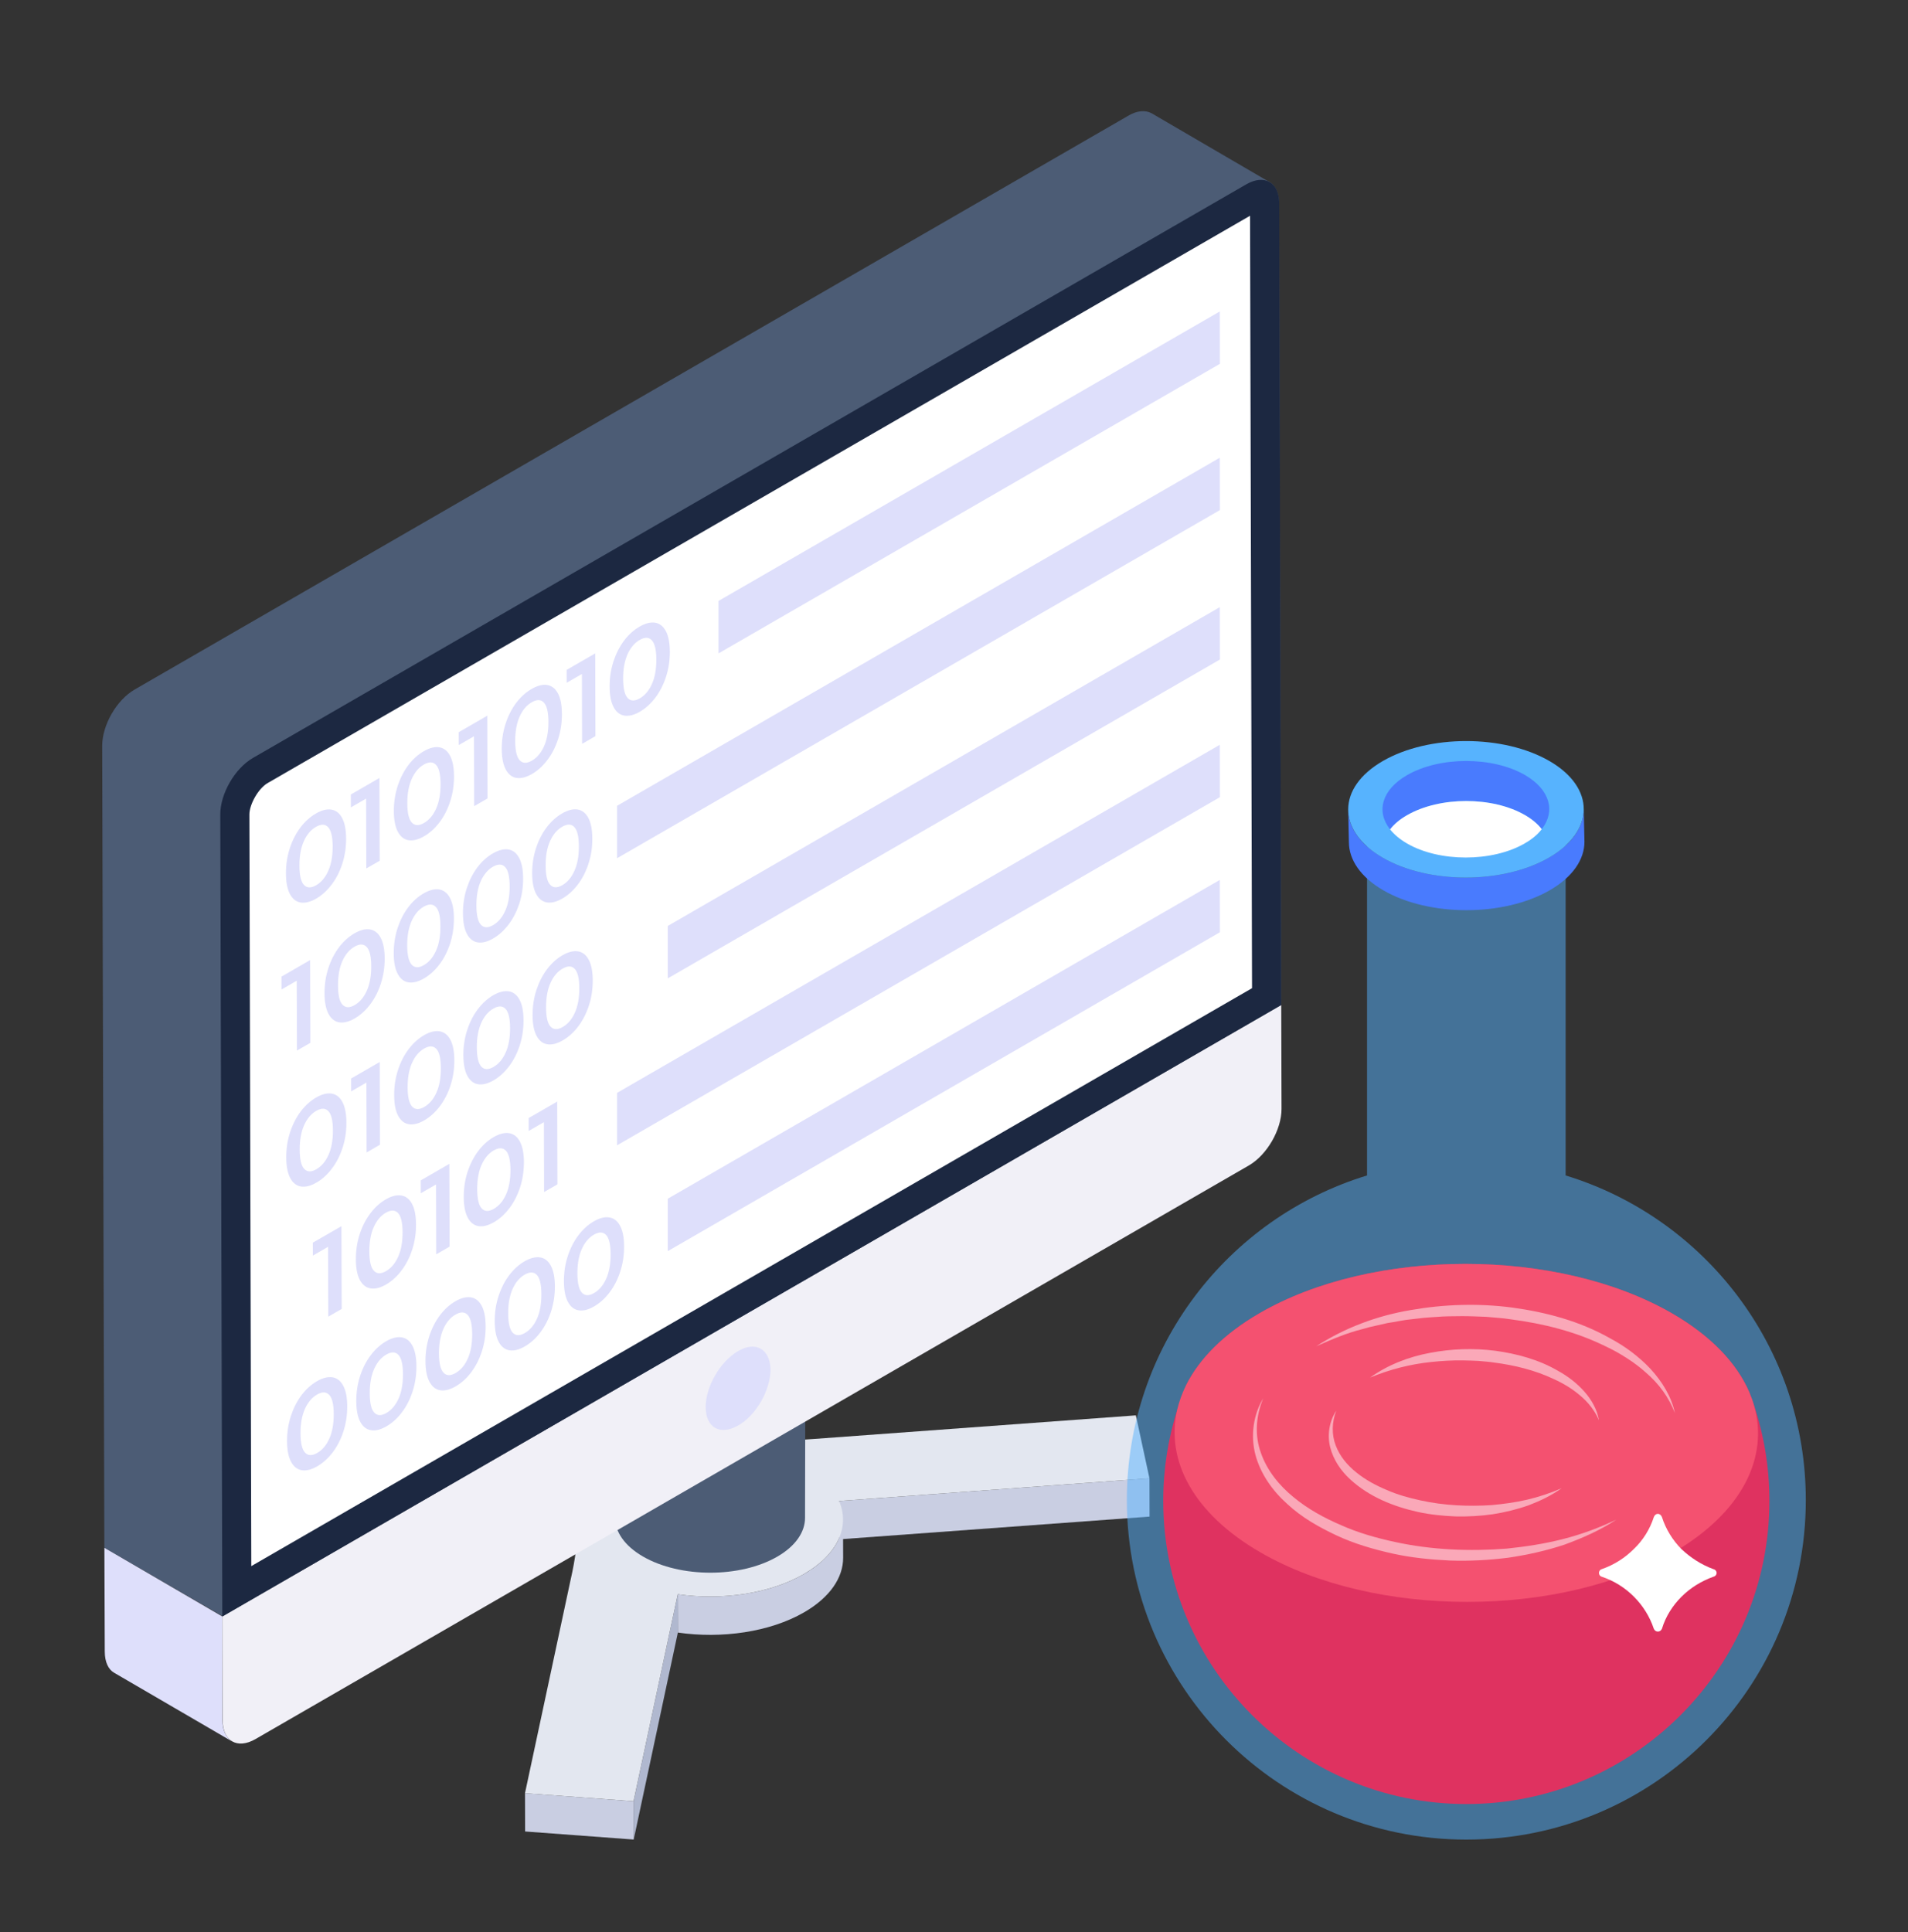
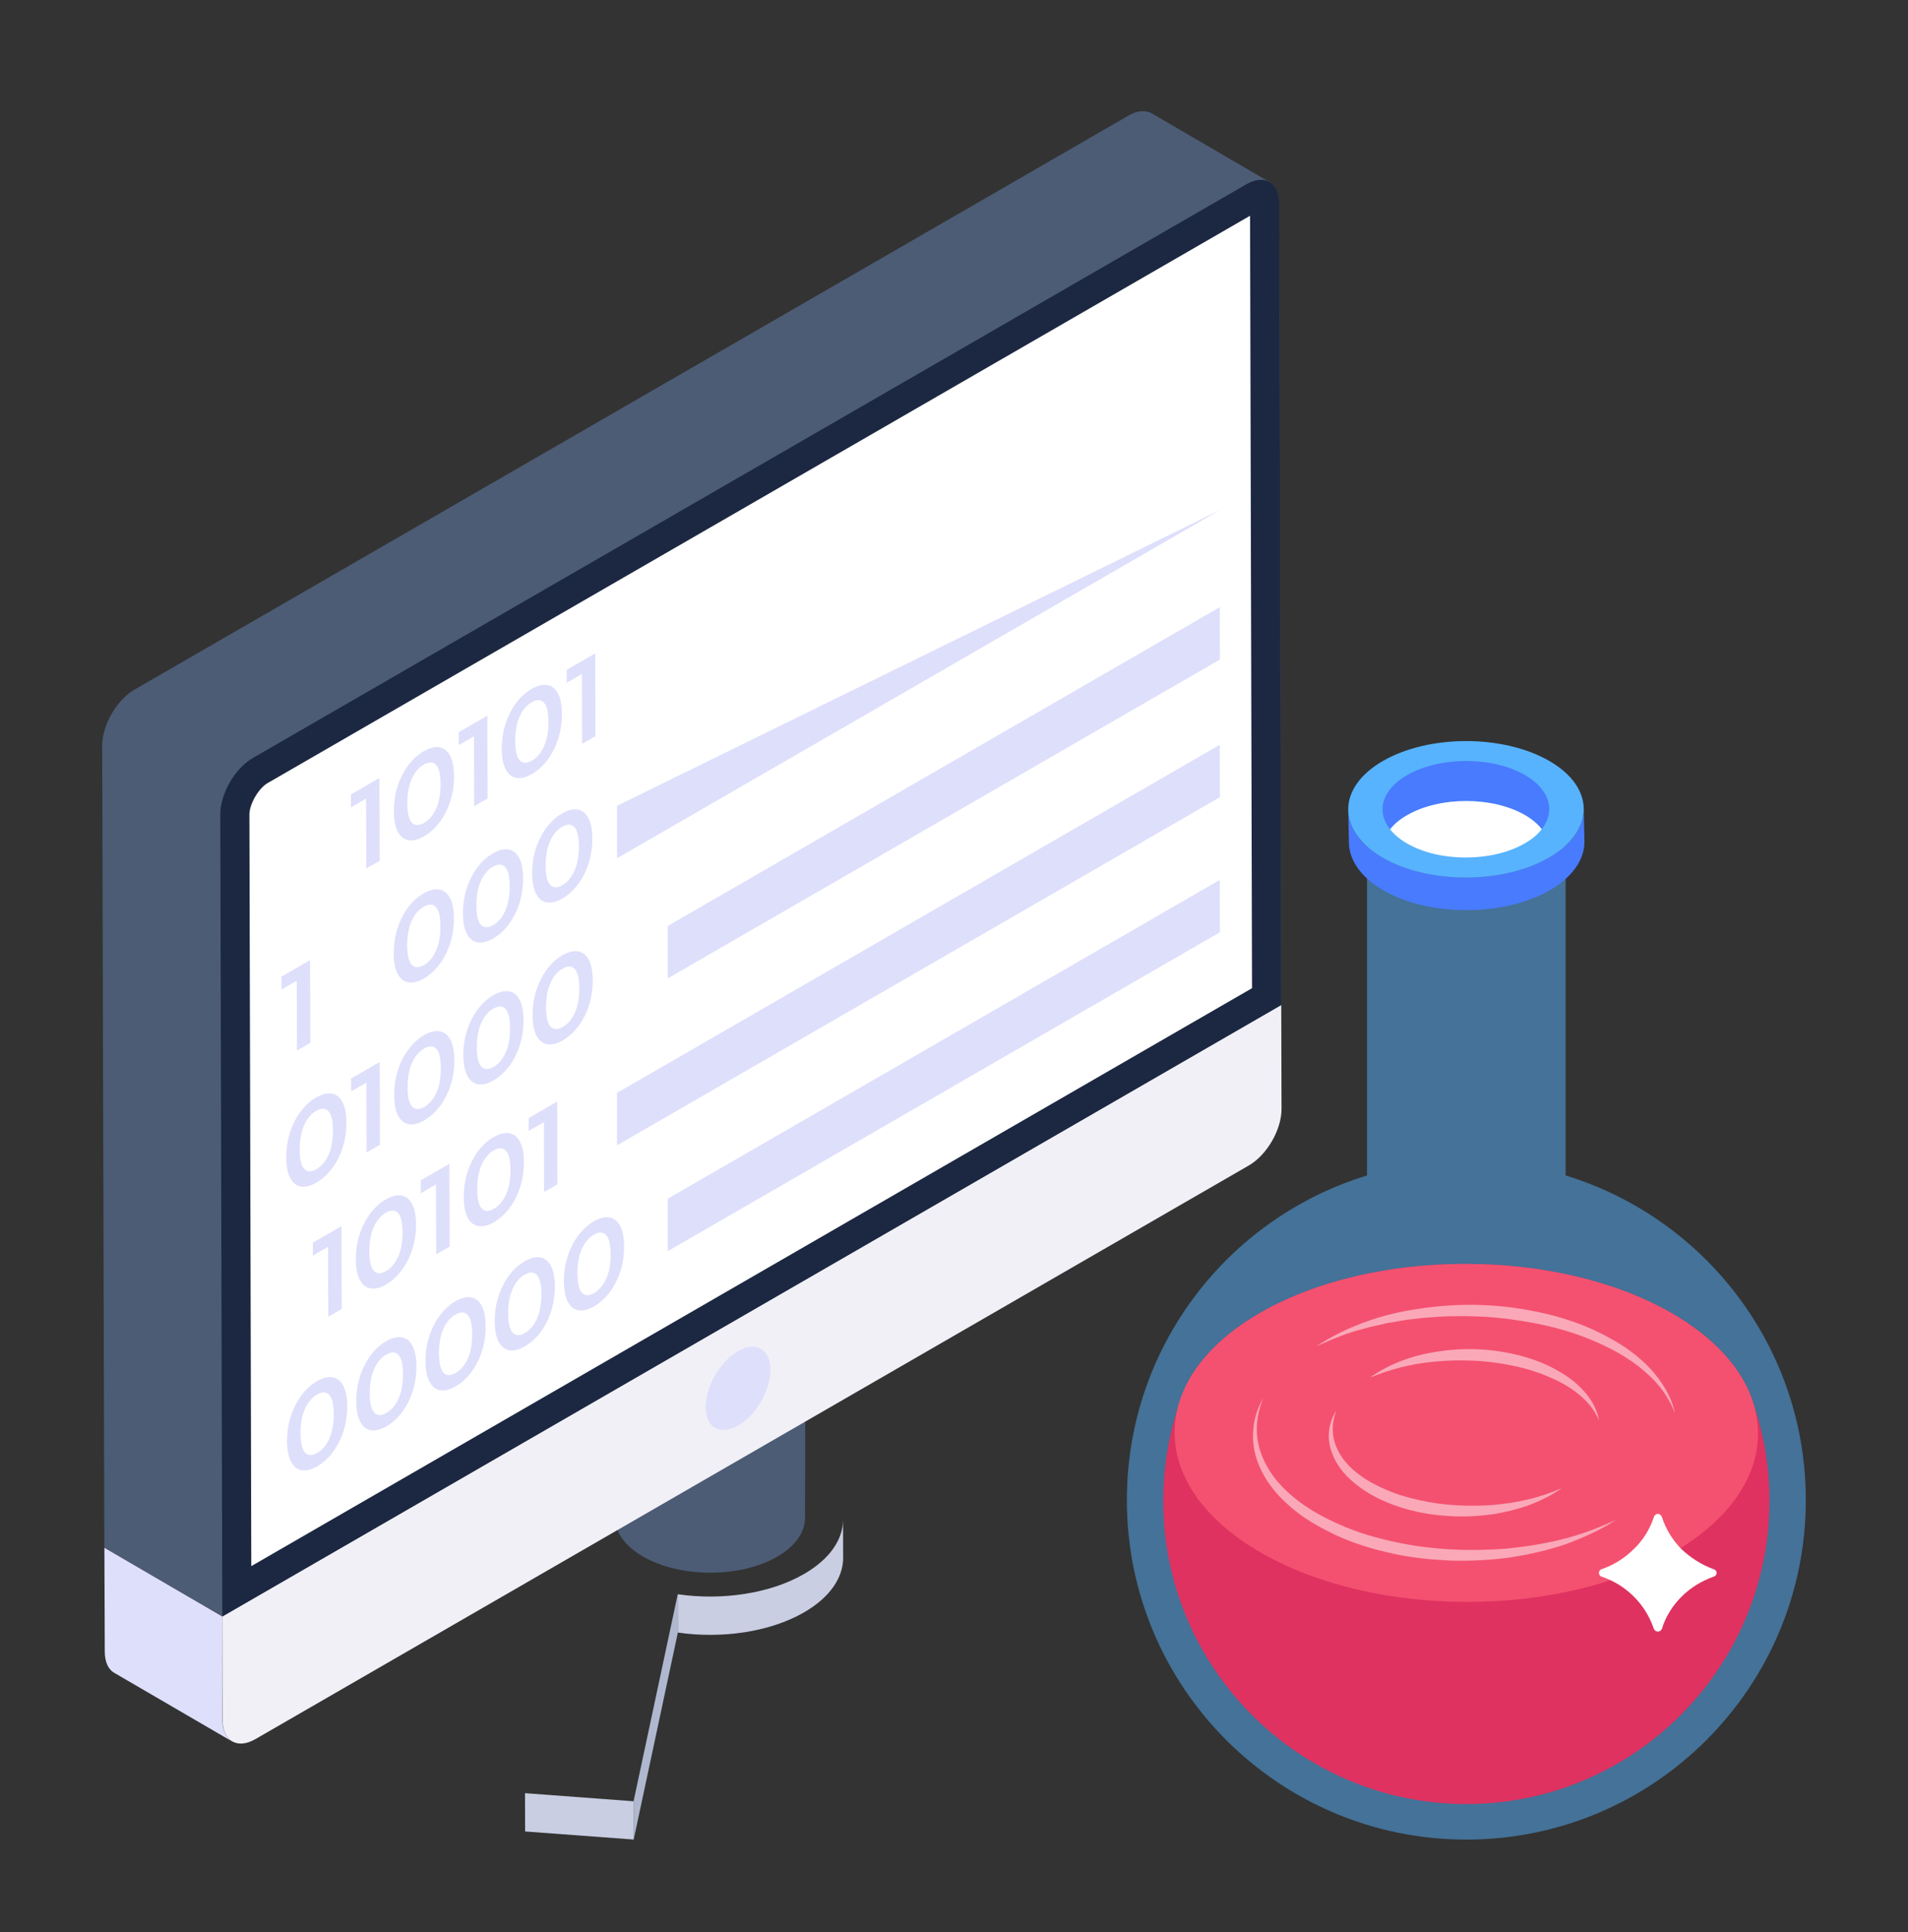
<svg xmlns="http://www.w3.org/2000/svg" width="80" height="81" viewBox="0 0 80 81" fill="none">
  <rect x="0" y="0" width="80" height="81" fill="#333333" stroke="none" />
  <path d="M9.326 67.767V67.752L4.375 64.884L4.285 31.269C4.285 30.393 4.888 29.337 5.658 28.899L47.303 4.854C47.681 4.627 48.028 4.612 48.285 4.748L53.175 7.601C53.175 7.616 53.175 7.616 53.19 7.601C53.462 7.752 53.628 8.069 53.628 8.522L53.719 42.137L9.326 67.767Z" fill="#4C5C75" />
-   <path d="M35.185 62.925L35.189 64.531L48.2 63.578L48.196 61.972L35.185 62.925Z" fill="#C9CEE2" />
  <path d="M35.352 65.302L35.347 63.697C35.35 64.525 34.803 65.355 33.707 65.987C32.27 66.817 30.248 67.099 28.418 66.833L28.422 68.439C30.253 68.705 32.275 68.422 33.712 67.593C34.807 66.96 35.354 66.131 35.352 65.302Z" fill="#C9CEE2" />
  <path d="M26.565 75.512L26.57 77.116L28.422 68.439L28.417 66.832L26.565 75.512Z" fill="#B0B8CF" />
  <path d="M22.013 75.172L22.017 76.778L26.57 77.116L26.565 75.512L22.013 75.172Z" fill="#C9CEE2" />
-   <path d="M25.874 61.436C24.781 62.067 24.234 62.895 24.234 63.722C24.233 64.552 24.118 65.381 23.93 66.204L22.012 75.173L26.564 75.511L28.417 66.833C30.248 67.099 32.27 66.817 33.706 65.987C35.145 65.157 35.638 63.987 35.183 62.925L48.195 61.972L47.625 59.334L34.112 60.324C32.688 60.43 31.256 60.495 29.821 60.493C28.395 60.491 26.966 60.805 25.874 61.436Z" fill="#E3E7F0" />
  <path d="M33.78 51.303L33.754 63.634C33.752 64.22 33.367 64.806 32.597 65.253C31.045 66.155 28.523 66.154 26.962 65.253C26.177 64.8 25.785 64.205 25.786 63.611L25.812 51.28C25.811 51.874 26.203 52.469 26.988 52.923C28.549 53.824 31.071 53.825 32.623 52.923C33.393 52.475 33.778 51.89 33.78 51.303Z" fill="#4C5C75" />
  <path d="M32.604 49.659C34.165 50.56 34.174 52.022 32.624 52.923C31.072 53.825 28.549 53.824 26.989 52.923C25.428 52.022 25.42 50.561 26.972 49.659C28.522 48.758 31.044 48.758 32.604 49.659Z" fill="#2D2C2B" />
  <path d="M9.736 73.007L4.785 70.124C4.543 69.988 4.393 69.671 4.393 69.234L4.377 64.886L9.328 67.769V72.117C9.328 72.554 9.494 72.856 9.736 73.007Z" fill="#DEDFFB" />
  <path d="M53.721 42.131L53.733 46.483C53.736 47.356 53.122 48.419 52.362 48.858L10.713 72.904C9.953 73.343 9.337 72.99 9.335 72.116L9.322 67.765L53.721 42.131Z" fill="#F1F0F7" />
  <path d="M52.254 7.728C53.014 7.29 53.632 7.642 53.635 8.515L53.72 42.132L9.321 67.765L9.236 34.149C9.233 33.275 9.845 32.213 10.605 31.774L52.254 7.728Z" fill="#1C2841" />
  <path d="M52.496 41.426L10.536 65.654L10.457 34.146C10.457 33.712 10.838 33.05 11.217 32.83L52.413 9.045L52.496 41.426Z" fill="white" />
  <path d="M32.306 57.413C32.306 58.268 31.708 59.328 30.956 59.755C30.187 60.199 29.588 59.84 29.588 58.986C29.588 58.131 30.187 57.089 30.939 56.644C31.691 56.2 32.289 56.559 32.306 57.413Z" fill="#DEDFFB" />
  <path opacity="0.5" d="M75.715 62.885C75.715 70.744 69.341 77.118 61.481 77.118C53.621 77.118 47.248 70.744 47.248 62.885C47.248 56.474 51.484 51.058 57.318 49.277V34.761H65.645V49.277C71.478 51.058 75.715 56.474 75.715 62.885Z" fill="#57B3FE" />
  <path d="M74.19 62.918C74.19 69.927 68.49 75.628 61.481 75.628C54.473 75.628 48.773 69.927 48.773 62.918C48.773 61.584 48.979 60.299 49.362 59.09C49.473 58.739 49.599 58.394 49.739 58.057C50.292 56.958 51.312 55.923 52.801 55.058C57.556 52.294 65.32 52.294 70.106 55.058C71.743 56.003 72.822 57.149 73.345 58.36C73.417 58.547 73.485 58.734 73.547 58.925C73.964 60.181 74.19 61.524 74.19 62.918Z" fill="#DF3260" />
  <path d="M70.162 65.082C65.406 67.845 57.643 67.846 52.855 65.082C50.03 63.451 48.864 61.216 49.361 59.09C49.442 58.742 49.568 58.396 49.738 58.057C50.291 56.958 51.311 55.923 52.8 55.058C57.555 52.294 65.319 52.294 70.105 55.058C71.742 56.003 72.821 57.149 73.344 58.36C73.424 58.547 73.492 58.735 73.546 58.925C74.168 61.099 73.041 63.408 70.162 65.082Z" fill="#F45170" />
  <g opacity="0.5">
    <path d="M67.773 63.703C67.102 64.147 66.359 64.475 65.598 64.753C64.829 65.01 64.034 65.184 63.23 65.303C62.424 65.403 61.61 65.448 60.797 65.42C59.985 65.381 59.17 65.302 58.373 65.124C57.578 64.945 56.788 64.717 56.043 64.369C55.303 64.021 54.577 63.614 53.97 63.046C53.355 62.498 52.852 61.788 52.636 60.981C52.428 60.175 52.551 59.298 52.97 58.611C52.653 59.349 52.601 60.183 52.87 60.911C53.124 61.642 53.627 62.264 54.225 62.754C54.821 63.252 55.515 63.631 56.233 63.939C56.948 64.258 57.709 64.473 58.477 64.639C60.016 64.976 61.61 65.042 63.187 64.919C63.974 64.836 64.759 64.718 65.529 64.521C66.299 64.326 67.048 64.049 67.773 63.703ZM55.189 56.438C56.371 55.667 57.737 55.157 59.142 54.921C60.546 54.674 61.99 54.629 63.408 54.815C64.822 55.008 66.233 55.383 67.488 56.092C68.122 56.427 68.71 56.861 69.203 57.385C69.687 57.913 70.083 58.544 70.227 59.24C69.975 58.58 69.554 58.01 69.032 57.559C68.777 57.328 68.502 57.12 68.211 56.935C67.922 56.749 67.622 56.579 67.309 56.435C66.072 55.825 64.714 55.486 63.345 55.308C63.004 55.251 62.657 55.239 62.313 55.203C61.967 55.192 61.621 55.171 61.275 55.175C60.929 55.179 60.582 55.176 60.236 55.207C60.063 55.22 59.89 55.227 59.717 55.244L59.2 55.303C58.853 55.333 58.516 55.416 58.171 55.465L57.663 55.58C57.492 55.616 57.323 55.656 57.157 55.709C56.477 55.875 55.834 56.151 55.189 56.438Z" fill="white" />
  </g>
  <g opacity="0.5">
    <path d="M65.477 62.389C65.058 62.689 64.587 62.916 64.1 63.102C63.61 63.276 63.1 63.398 62.584 63.48C62.067 63.553 61.543 63.583 61.019 63.57C60.496 63.547 59.972 63.497 59.457 63.384C58.435 63.158 57.415 62.754 56.619 62.023C56.223 61.663 55.903 61.193 55.771 60.664C55.642 60.136 55.742 59.568 56.027 59.139C55.842 59.619 55.83 60.143 56.005 60.594C56.174 61.047 56.495 61.428 56.874 61.731C57.253 62.036 57.69 62.273 58.144 62.462C58.595 62.66 59.076 62.795 59.561 62.899C60.533 63.113 61.541 63.16 62.541 63.096C63.04 63.049 63.539 62.984 64.031 62.869C64.522 62.753 65.004 62.593 65.477 62.389ZM57.444 57.751C58.178 57.223 59.056 56.881 59.956 56.714C60.857 56.541 61.787 56.508 62.701 56.627C63.612 56.752 64.522 56.998 65.327 57.468C65.733 57.69 66.108 57.979 66.42 58.325C66.728 58.671 66.97 59.091 67.042 59.541C66.863 59.124 66.583 58.777 66.249 58.499C65.919 58.216 65.543 57.991 65.147 57.812C64.362 57.44 63.504 57.23 62.638 57.119C62.423 57.083 62.203 57.075 61.986 57.051C61.767 57.043 61.548 57.03 61.329 57.03C60.891 57.024 60.452 57.049 60.014 57.096C59.138 57.187 58.278 57.404 57.444 57.751Z" fill="white" />
  </g>
  <path d="M56.528 33.937L56.558 35.306C56.56 36.035 57.039 36.764 57.997 37.321C59.916 38.435 63.048 38.435 64.979 37.321C65.951 36.76 66.436 36.021 66.434 35.285L66.404 33.915C66.406 34.652 65.921 35.39 64.949 35.951C63.018 37.066 59.886 37.066 57.968 35.951C57.01 35.394 56.53 34.666 56.528 33.937Z" fill="#497BFE" />
  <path d="M57.982 31.902C56.051 33.017 56.041 34.831 57.968 35.951C59.886 37.066 63.018 37.066 64.949 35.951C66.88 34.836 66.891 33.022 64.972 31.907C63.045 30.788 59.913 30.787 57.982 31.902Z" fill="#57B3FE" />
  <path d="M63.946 32.493C62.585 31.704 60.368 31.704 58.999 32.493C57.932 33.106 57.689 34.022 58.285 34.769C58.453 34.551 58.688 34.349 58.999 34.173C60.368 33.383 62.585 33.383 63.946 34.173C64.248 34.349 64.483 34.551 64.642 34.761C65.23 34.013 64.995 33.106 63.946 32.493Z" fill="#497BFE" />
  <path d="M63.946 34.173C62.585 33.383 60.368 33.383 58.999 34.173C58.688 34.349 58.453 34.551 58.285 34.769C58.453 34.979 58.688 35.181 58.991 35.357C60.343 36.146 62.568 36.146 63.929 35.357C64.239 35.181 64.475 34.979 64.643 34.761C64.483 34.551 64.248 34.349 63.946 34.173ZM71.841 66.098C71.341 66.28 70.886 66.553 70.5 66.939C70.137 67.302 69.841 67.757 69.683 68.279C69.614 68.438 69.41 68.438 69.342 68.279C69.001 67.257 68.183 66.439 67.161 66.098C67.002 66.053 67.002 65.826 67.161 65.78C67.683 65.599 68.138 65.303 68.501 64.94C68.887 64.576 69.183 64.099 69.342 63.599C69.41 63.417 69.614 63.417 69.683 63.599C69.841 64.099 70.137 64.576 70.5 64.94C70.886 65.303 71.341 65.599 71.841 65.78C72.022 65.826 72.022 66.053 71.841 66.098Z" fill="white" />
-   <path d="M27.919 26.457C28.028 26.664 28.084 26.953 28.085 27.323C28.086 27.693 28.032 28.043 27.924 28.376C27.814 28.709 27.665 29.001 27.475 29.251C27.284 29.502 27.067 29.698 26.826 29.837C26.584 29.976 26.368 30.03 26.179 29.999C25.988 29.969 25.837 29.85 25.728 29.644C25.618 29.437 25.562 29.15 25.561 28.78C25.56 28.41 25.614 28.058 25.722 27.725C25.831 27.394 25.98 27.103 26.17 26.851C26.358 26.602 26.574 26.409 26.816 26.269C27.057 26.13 27.274 26.074 27.466 26.103C27.657 26.135 27.807 26.252 27.919 26.457ZM27.334 28.675C27.459 28.397 27.521 28.055 27.519 27.649C27.518 27.242 27.454 26.973 27.329 26.841C27.204 26.707 27.033 26.704 26.817 26.829C26.605 26.951 26.436 27.151 26.312 27.428C26.188 27.705 26.125 28.047 26.127 28.454C26.128 28.859 26.192 29.128 26.317 29.262C26.442 29.395 26.612 29.4 26.824 29.277C27.04 29.152 27.21 28.951 27.334 28.675ZM15.963 39.316C16.073 39.523 16.128 39.812 16.129 40.182C16.13 40.552 16.076 40.902 15.968 41.235C15.86 41.567 15.71 41.858 15.519 42.11C15.329 42.36 15.112 42.556 14.871 42.695C14.629 42.835 14.414 42.888 14.224 42.858C14.033 42.826 13.883 42.708 13.773 42.502C13.663 42.295 13.608 42.008 13.607 41.638C13.606 41.268 13.659 40.917 13.768 40.584C13.876 40.252 14.025 39.961 14.215 39.71C14.404 39.461 14.619 39.267 14.861 39.127C15.102 38.988 15.319 38.932 15.51 38.962C15.702 38.993 15.853 39.111 15.963 39.316ZM15.38 41.531C15.504 41.255 15.566 40.913 15.565 40.508C15.564 40.101 15.5 39.831 15.375 39.699C15.25 39.565 15.079 39.562 14.863 39.687C14.65 39.81 14.481 40.009 14.357 40.287C14.232 40.564 14.171 40.905 14.172 41.312C14.173 41.717 14.236 41.987 14.362 42.119C14.488 42.253 14.657 42.258 14.87 42.135C15.085 42.011 15.256 41.809 15.38 41.531ZM14.346 34.293C14.456 34.501 14.511 34.789 14.512 35.159C14.513 35.529 14.46 35.879 14.351 36.212C14.243 36.544 14.094 36.836 13.902 37.087C13.712 37.337 13.495 37.533 13.255 37.672C13.012 37.812 12.797 37.865 12.607 37.835C12.417 37.805 12.266 37.685 12.156 37.48C12.046 37.272 11.991 36.986 11.99 36.615C11.989 36.246 12.042 35.894 12.151 35.561C12.259 35.229 12.409 34.938 12.598 34.687C12.787 34.438 13.002 34.244 13.245 34.104C13.485 33.965 13.703 33.909 13.893 33.939C14.085 33.97 14.236 34.088 14.346 34.293ZM13.763 36.51C13.887 36.232 13.949 35.89 13.948 35.485C13.947 35.078 13.883 34.809 13.758 34.676C13.631 34.543 13.462 34.54 13.246 34.664C13.033 34.787 12.864 34.986 12.74 35.264C12.615 35.541 12.554 35.882 12.555 36.289C12.556 36.694 12.619 36.964 12.745 37.097C12.871 37.23 13.04 37.235 13.253 37.112C13.469 36.988 13.638 36.787 13.763 36.51Z" fill="#DEDFFB" />
  <path d="M15.909 32.614L15.92 36.084L15.358 36.407L15.35 33.479L14.711 33.847L14.71 33.307L15.909 32.614Z" fill="#DEDFFB" />
  <path d="M18.87 31.681C18.98 31.888 19.035 32.177 19.036 32.547C19.037 32.917 18.983 33.267 18.875 33.6C18.767 33.932 18.617 34.224 18.426 34.475C18.236 34.725 18.019 34.921 17.777 35.06C17.536 35.2 17.321 35.253 17.13 35.223C16.941 35.192 16.79 35.073 16.68 34.867C16.57 34.66 16.515 34.373 16.514 34.003C16.513 33.633 16.566 33.282 16.675 32.948C16.783 32.617 16.932 32.326 17.121 32.075C17.311 31.826 17.526 31.632 17.767 31.493C18.009 31.353 18.226 31.297 18.417 31.327C18.609 31.358 18.76 31.476 18.87 31.681ZM18.287 33.898C18.411 33.62 18.473 33.278 18.472 32.873C18.471 32.466 18.407 32.196 18.282 32.064C18.155 31.931 17.986 31.927 17.769 32.053C17.556 32.175 17.388 32.374 17.264 32.652C17.139 32.929 17.077 33.271 17.078 33.678C17.079 34.083 17.143 34.352 17.269 34.485C17.395 34.618 17.563 34.624 17.776 34.501C17.993 34.376 18.162 34.175 18.287 33.898Z" fill="#DEDFFB" />
  <path d="M20.433 30.002L20.442 33.472L19.882 33.795L19.874 30.866L19.236 31.234L19.234 30.694L20.433 30.002Z" fill="#DEDFFB" />
  <path d="M23.394 29.069C23.504 29.276 23.559 29.565 23.56 29.935C23.561 30.305 23.508 30.655 23.399 30.988C23.291 31.32 23.14 31.613 22.95 31.863C22.759 32.114 22.543 32.309 22.301 32.449C22.06 32.588 21.845 32.641 21.654 32.611C21.464 32.581 21.314 32.461 21.204 32.255C21.094 32.048 21.039 31.761 21.038 31.391C21.037 31.021 21.09 30.67 21.199 30.337C21.307 30.005 21.456 29.714 21.645 29.463C21.835 29.214 22.05 29.02 22.291 28.881C22.533 28.741 22.749 28.686 22.941 28.715C23.132 28.747 23.284 28.864 23.394 29.069ZM22.81 31.287C22.935 31.008 22.996 30.667 22.995 30.262C22.993 29.855 22.931 29.585 22.804 29.453C22.679 29.319 22.508 29.316 22.293 29.441C22.08 29.564 21.912 29.762 21.787 30.041C21.663 30.317 21.601 30.659 21.602 31.066C21.603 31.471 21.667 31.74 21.792 31.874C21.919 32.006 22.087 32.012 22.299 31.889C22.515 31.765 22.686 31.563 22.81 31.287Z" fill="#DEDFFB" />
  <path d="M24.957 27.391L24.966 30.86L24.406 31.183L24.399 28.254L23.76 28.623L23.759 28.082L24.957 27.391Z" fill="#DEDFFB" />
  <path d="M13.002 40.248L13.012 43.718L12.451 44.041L12.442 41.113L11.803 41.481L11.802 40.941L13.002 40.248Z" fill="#DEDFFB" />
  <path d="M18.865 37.64C18.975 37.847 19.031 38.136 19.032 38.506C19.033 38.876 18.979 39.226 18.871 39.559C18.762 39.891 18.612 40.182 18.422 40.434C18.23 40.684 18.015 40.88 17.773 41.02C17.532 41.158 17.316 41.212 17.125 41.182C16.935 41.151 16.786 41.032 16.676 40.826C16.564 40.62 16.51 40.332 16.509 39.962C16.508 39.592 16.561 39.241 16.67 38.907C16.779 38.576 16.927 38.286 17.117 38.034C17.307 37.784 17.522 37.591 17.763 37.452C18.005 37.312 18.221 37.257 18.413 37.286C18.604 37.318 18.755 37.434 18.865 37.64ZM18.281 39.856C18.407 39.579 18.468 39.238 18.466 38.832C18.465 38.425 18.403 38.155 18.276 38.024C18.151 37.89 17.98 37.887 17.764 38.011C17.552 38.134 17.383 38.334 17.259 38.611C17.134 38.888 17.072 39.23 17.073 39.636C17.075 40.042 17.139 40.311 17.264 40.443C17.389 40.577 17.558 40.583 17.771 40.46C17.987 40.335 18.157 40.134 18.281 39.856ZM21.767 35.965C21.877 36.172 21.933 36.461 21.934 36.83C21.935 37.2 21.881 37.55 21.773 37.884C21.664 38.215 21.515 38.506 21.324 38.758C21.132 39.009 20.917 39.204 20.675 39.344C20.434 39.483 20.218 39.537 20.027 39.507C19.838 39.474 19.688 39.356 19.578 39.151C19.468 38.944 19.412 38.657 19.411 38.287C19.41 37.917 19.464 37.565 19.572 37.232C19.681 36.9 19.83 36.609 20.018 36.359C20.208 36.109 20.424 35.915 20.665 35.776C20.907 35.637 21.122 35.581 21.315 35.611C21.507 35.641 21.657 35.759 21.767 35.965ZM21.185 38.18C21.309 37.903 21.371 37.562 21.37 37.156C21.368 36.749 21.305 36.48 21.179 36.348C21.053 36.214 20.882 36.212 20.666 36.336C20.453 36.459 20.286 36.657 20.16 36.936C20.036 37.212 19.974 37.554 19.975 37.961C19.977 38.366 20.04 38.636 20.166 38.768C20.292 38.901 20.46 38.907 20.673 38.784C20.889 38.66 21.059 38.458 21.185 38.18ZM24.669 34.289C24.779 34.496 24.834 34.785 24.835 35.155C24.837 35.525 24.783 35.875 24.674 36.208C24.566 36.54 24.417 36.831 24.226 37.083C24.035 37.333 23.819 37.529 23.578 37.668C23.336 37.808 23.12 37.861 22.931 37.831C22.74 37.799 22.59 37.681 22.48 37.475C22.37 37.268 22.314 36.981 22.313 36.611C22.312 36.242 22.366 35.89 22.474 35.557C22.582 35.225 22.732 34.934 22.922 34.683C23.11 34.434 23.326 34.24 23.568 34.1C23.809 33.961 24.026 33.905 24.216 33.935C24.409 33.966 24.559 34.084 24.669 34.289ZM24.086 36.504C24.21 36.228 24.273 35.886 24.271 35.481C24.27 35.074 24.206 34.805 24.081 34.672C23.956 34.538 23.785 34.535 23.569 34.66C23.357 34.783 23.188 34.982 23.064 35.26C22.938 35.537 22.877 35.878 22.879 36.285C22.88 36.69 22.942 36.96 23.069 37.092C23.194 37.226 23.364 37.231 23.576 37.108C23.792 36.984 23.962 36.782 24.086 36.504ZM14.358 46.199C14.468 46.406 14.523 46.695 14.524 47.063C14.525 47.434 14.472 47.785 14.363 48.118C14.255 48.449 14.106 48.74 13.914 48.992C13.723 49.243 13.508 49.438 13.265 49.578C13.025 49.717 12.809 49.771 12.618 49.741C12.429 49.708 12.278 49.591 12.168 49.385C12.059 49.178 12.003 48.891 12.002 48.519C12.001 48.151 12.055 47.799 12.163 47.466C12.271 47.134 12.421 46.844 12.609 46.593C12.799 46.343 13.015 46.148 13.255 46.009C13.498 45.869 13.713 45.815 13.905 45.845C14.098 45.875 14.248 45.993 14.358 46.199ZM13.774 48.415C13.899 48.138 13.96 47.796 13.959 47.389C13.958 46.984 13.895 46.714 13.769 46.583C13.644 46.449 13.473 46.446 13.257 46.57C13.044 46.693 12.877 46.891 12.751 47.17C12.627 47.446 12.565 47.788 12.566 48.194C12.567 48.6 12.631 48.87 12.756 49.002C12.883 49.135 13.051 49.14 13.264 49.017C13.479 48.892 13.65 48.692 13.774 48.415Z" fill="#DEDFFB" />
  <path d="M15.921 44.52L15.93 47.989L15.37 48.313L15.363 45.383L14.724 45.752L14.723 45.212L15.921 44.52Z" fill="#DEDFFB" />
  <path d="M18.883 43.587C18.993 43.794 19.048 44.083 19.049 44.451C19.05 44.822 18.997 45.172 18.888 45.506C18.78 45.837 18.629 46.129 18.439 46.38C18.248 46.631 18.032 46.826 17.79 46.966C17.549 47.105 17.334 47.159 17.143 47.129C16.952 47.097 16.803 46.978 16.693 46.773C16.582 46.567 16.528 46.279 16.527 45.907C16.526 45.539 16.578 45.188 16.688 44.854C16.796 44.522 16.944 44.232 17.134 43.981C17.324 43.731 17.539 43.536 17.78 43.397C18.022 43.257 18.238 43.203 18.43 43.233C18.621 43.264 18.773 43.381 18.883 43.587ZM18.299 45.803C18.424 45.526 18.485 45.184 18.484 44.777C18.483 44.372 18.42 44.102 18.294 43.97C18.168 43.837 17.997 43.834 17.782 43.958C17.569 44.081 17.4 44.28 17.276 44.558C17.152 44.834 17.09 45.176 17.091 45.581C17.092 45.988 17.156 46.258 17.281 46.39C17.406 46.524 17.576 46.528 17.789 46.405C18.004 46.28 18.175 46.08 18.299 45.803ZM21.785 41.911C21.895 42.118 21.95 42.407 21.951 42.776C21.952 43.147 21.898 43.497 21.79 43.83C21.681 44.162 21.532 44.453 21.341 44.705C21.15 44.956 20.934 45.151 20.692 45.291C20.451 45.43 20.235 45.483 20.045 45.453C19.855 45.421 19.705 45.303 19.595 45.098C19.485 44.89 19.43 44.603 19.428 44.232C19.427 43.864 19.481 43.512 19.59 43.179C19.698 42.847 19.847 42.556 20.036 42.306C20.226 42.056 20.441 41.861 20.682 41.721C20.924 41.582 21.14 41.528 21.332 41.557C21.524 41.588 21.675 41.706 21.785 41.911ZM21.202 44.126C21.326 43.85 21.388 43.508 21.387 43.101C21.386 42.696 21.322 42.427 21.197 42.294C21.07 42.161 20.899 42.158 20.683 42.283C20.471 42.406 20.303 42.604 20.178 42.883C20.054 43.159 19.991 43.501 19.993 43.906C19.994 44.313 20.058 44.582 20.183 44.715C20.309 44.848 20.478 44.852 20.69 44.729C20.906 44.605 21.076 44.405 21.202 44.126ZM24.686 40.236C24.796 40.443 24.852 40.732 24.853 41.1C24.854 41.472 24.8 41.822 24.692 42.155C24.583 42.487 24.434 42.777 24.243 43.03C24.053 43.279 23.836 43.475 23.595 43.614C23.353 43.754 23.137 43.808 22.948 43.777C22.757 43.746 22.607 43.628 22.497 43.422C22.387 43.215 22.331 42.928 22.33 42.556C22.329 42.188 22.383 41.837 22.491 41.503C22.6 41.172 22.749 40.881 22.939 40.629C23.128 40.38 23.343 40.185 23.585 40.045C23.826 39.906 24.043 39.852 24.234 39.882C24.426 39.913 24.576 40.03 24.686 40.236ZM24.104 42.451C24.228 42.175 24.29 41.833 24.289 41.426C24.288 41.02 24.224 40.751 24.099 40.619C23.973 40.485 23.802 40.482 23.587 40.607C23.374 40.73 23.205 40.929 23.081 41.206C22.956 41.483 22.895 41.825 22.896 42.23C22.897 42.637 22.959 42.907 23.086 43.038C23.211 43.172 23.381 43.176 23.594 43.053C23.809 42.929 23.98 42.729 24.104 42.451ZM14.392 58.092C14.502 58.299 14.558 58.586 14.559 58.956C14.56 59.326 14.506 59.678 14.398 60.01C14.289 60.343 14.14 60.633 13.949 60.884C13.757 61.136 13.542 61.33 13.3 61.47C13.059 61.609 12.843 61.664 12.652 61.633C12.463 61.602 12.313 61.484 12.203 61.277C12.093 61.071 12.037 60.783 12.036 60.413C12.035 60.043 12.089 59.693 12.197 59.359C12.306 59.028 12.455 58.737 12.643 58.486C12.833 58.236 13.049 58.041 13.29 57.902C13.532 57.762 13.748 57.709 13.94 57.738C14.132 57.769 14.282 57.886 14.392 58.092ZM13.808 60.308C13.934 60.031 13.994 59.69 13.993 59.283C13.992 58.877 13.93 58.607 13.803 58.474C13.678 58.342 13.507 58.337 13.291 58.462C13.078 58.585 12.911 58.785 12.785 59.062C12.661 59.34 12.599 59.681 12.6 60.087C12.601 60.494 12.665 60.763 12.79 60.895C12.917 61.029 13.085 61.033 13.298 60.91C13.514 60.786 13.684 60.586 13.808 60.308Z" fill="#DEDFFB" />
  <path d="M14.316 51.403L14.327 54.872L13.765 55.196L13.756 52.267L13.118 52.636L13.116 52.094L14.316 51.403Z" fill="#DEDFFB" />
  <path d="M17.277 50.47C17.387 50.677 17.442 50.964 17.443 51.334C17.445 51.706 17.391 52.056 17.282 52.389C17.174 52.721 17.025 53.011 16.833 53.264C16.643 53.514 16.427 53.71 16.186 53.849C15.944 53.989 15.728 54.042 15.539 54.011C15.348 53.98 15.197 53.862 15.087 53.656C14.977 53.449 14.922 53.162 14.921 52.791C14.92 52.421 14.974 52.071 15.082 51.737C15.19 51.406 15.34 51.115 15.53 50.864C15.718 50.614 15.934 50.419 16.176 50.279C16.416 50.14 16.634 50.086 16.824 50.116C17.017 50.147 17.167 50.264 17.277 50.47ZM16.694 52.685C16.818 52.409 16.88 52.067 16.879 51.66C16.878 51.255 16.814 50.985 16.689 50.851C16.562 50.72 16.393 50.715 16.177 50.839C15.964 50.962 15.795 51.163 15.671 51.439C15.546 51.718 15.485 52.059 15.486 52.464C15.488 52.871 15.55 53.141 15.677 53.273C15.802 53.407 15.972 53.41 16.184 53.287C16.4 53.163 16.569 52.964 16.694 52.685Z" fill="#DEDFFB" />
  <path d="M18.84 48.79L18.851 52.26L18.289 52.583L18.28 49.655L17.643 50.023L17.642 49.483L18.84 48.79Z" fill="#DEDFFB" />
  <path d="M21.8 47.858C21.91 48.065 21.966 48.352 21.967 48.722C21.968 49.094 21.914 49.444 21.806 49.777C21.697 50.109 21.548 50.4 21.357 50.652C21.165 50.902 20.95 51.098 20.708 51.237C20.467 51.377 20.251 51.43 20.061 51.4C19.871 51.368 19.721 51.25 19.611 51.044C19.501 50.837 19.445 50.55 19.444 50.179C19.443 49.809 19.497 49.459 19.605 49.125C19.714 48.794 19.863 48.503 20.052 48.252C20.242 48.002 20.457 47.807 20.698 47.668C20.94 47.528 21.156 47.475 21.348 47.504C21.54 47.535 21.69 47.653 21.8 47.858ZM21.218 50.073C21.342 49.797 21.404 49.455 21.403 49.048C21.402 48.643 21.338 48.373 21.212 48.239C21.086 48.108 20.915 48.103 20.699 48.228C20.487 48.351 20.319 48.551 20.194 48.828C20.07 49.106 20.007 49.447 20.009 49.853C20.01 50.26 20.073 50.529 20.199 50.661C20.325 50.795 20.494 50.799 20.706 50.676C20.922 50.552 21.092 50.352 21.218 50.073Z" fill="#DEDFFB" />
  <path d="M23.364 46.179L23.373 49.649L22.813 49.972L22.805 47.042L22.167 47.412L22.166 46.87L23.364 46.179Z" fill="#DEDFFB" />
  <path d="M17.294 56.417C17.404 56.624 17.459 56.911 17.46 57.281C17.461 57.651 17.407 58.003 17.299 58.334C17.191 58.667 17.041 58.958 16.85 59.209C16.66 59.46 16.443 59.655 16.202 59.794C15.96 59.934 15.745 59.989 15.555 59.956C15.364 59.926 15.214 59.809 15.104 59.601C14.994 59.396 14.939 59.107 14.938 58.737C14.937 58.367 14.99 58.017 15.099 57.684C15.207 57.352 15.356 57.062 15.546 56.81C15.735 56.561 15.95 56.366 16.192 56.226C16.433 56.087 16.65 56.033 16.841 56.063C17.033 56.093 17.184 56.211 17.294 56.417ZM16.711 58.632C16.835 58.356 16.897 58.014 16.896 57.607C16.895 57.201 16.831 56.932 16.706 56.798C16.579 56.667 16.41 56.661 16.194 56.786C15.981 56.909 15.812 57.109 15.688 57.386C15.563 57.664 15.502 58.005 15.503 58.411C15.504 58.818 15.567 59.088 15.693 59.219C15.818 59.353 15.988 59.357 16.201 59.234C16.416 59.11 16.585 58.91 16.711 58.632ZM20.197 54.741C20.307 54.948 20.362 55.235 20.363 55.605C20.364 55.975 20.311 56.326 20.202 56.658C20.094 56.991 19.943 57.283 19.753 57.533C19.562 57.785 19.346 57.979 19.104 58.118C18.863 58.257 18.648 58.313 18.457 58.281C18.266 58.251 18.117 58.133 18.007 57.925C17.896 57.721 17.84 57.432 17.839 57.062C17.838 56.692 17.892 56.342 18.002 56.008C18.11 55.676 18.258 55.386 18.448 55.135C18.638 54.885 18.853 54.69 19.094 54.551C19.336 54.411 19.552 54.357 19.744 54.386C19.935 54.418 20.087 54.535 20.197 54.741ZM19.613 56.956C19.738 56.679 19.799 56.338 19.798 55.931C19.797 55.526 19.734 55.256 19.608 55.123C19.482 54.99 19.311 54.986 19.096 55.111C18.883 55.233 18.714 55.434 18.59 55.71C18.466 55.988 18.404 56.33 18.405 56.736C18.406 57.142 18.47 57.412 18.595 57.544C18.72 57.678 18.89 57.681 19.103 57.559C19.318 57.434 19.489 57.234 19.613 56.956ZM23.099 53.065C23.209 53.273 23.264 53.559 23.265 53.929C23.266 54.299 23.212 54.651 23.104 54.983C22.996 55.316 22.846 55.607 22.655 55.857C22.464 56.11 22.248 56.303 22.006 56.443C21.765 56.582 21.55 56.637 21.359 56.606C21.169 56.575 21.019 56.457 20.909 56.25C20.799 56.044 20.744 55.756 20.743 55.386C20.741 55.016 20.795 54.666 20.904 54.333C21.012 54.001 21.161 53.71 21.35 53.459C21.54 53.21 21.755 53.014 21.996 52.875C22.238 52.736 22.454 52.682 22.646 52.711C22.838 52.742 22.989 52.86 23.099 53.065ZM22.515 55.281C22.64 55.004 22.701 54.663 22.7 54.256C22.698 53.851 22.636 53.581 22.509 53.447C22.384 53.315 22.213 53.311 21.998 53.435C21.785 53.558 21.617 53.758 21.492 54.035C21.368 54.313 21.306 54.655 21.307 55.06C21.308 55.467 21.372 55.736 21.497 55.869C21.623 56.002 21.792 56.006 22.005 55.883C22.22 55.759 22.391 55.559 22.515 55.281ZM26 51.39C26.11 51.597 26.166 51.884 26.167 52.254C26.168 52.624 26.114 52.976 26.006 53.307C25.897 53.641 25.748 53.931 25.557 54.182C25.367 54.433 25.15 54.628 24.909 54.767C24.667 54.907 24.451 54.962 24.262 54.929C24.071 54.9 23.921 54.782 23.811 54.575C23.701 54.369 23.645 54.08 23.644 53.71C23.643 53.34 23.697 52.99 23.805 52.657C23.914 52.325 24.063 52.035 24.253 51.783C24.442 51.534 24.657 51.339 24.899 51.199C25.14 51.06 25.357 51.006 25.548 51.036C25.74 51.066 25.89 51.184 26 51.39ZM25.418 53.605C25.542 53.329 25.604 52.987 25.603 52.58C25.602 52.174 25.538 51.905 25.413 51.771C25.286 51.64 25.116 51.635 24.901 51.759C24.688 51.882 24.519 52.083 24.395 52.359C24.27 52.637 24.209 52.978 24.21 53.384C24.211 53.791 24.274 54.061 24.4 54.192C24.525 54.326 24.695 54.33 24.908 54.207C25.123 54.083 25.292 53.883 25.418 53.605Z" fill="#DEDFFB" />
-   <path d="M30.127 27.391L51.15 15.252L51.144 13.057L30.127 25.192V27.391Z" fill="#DEDFFB" />
-   <path d="M25.872 35.978L51.15 21.383L51.144 19.189L25.872 33.78V35.978Z" fill="#DEDFFB" />
+   <path d="M25.872 35.978L51.15 21.383L25.872 33.78V35.978Z" fill="#DEDFFB" />
  <path d="M28 41.014L51.15 27.648L51.144 25.453L28 38.816V41.014Z" fill="#DEDFFB" />
  <path d="M25.872 48.013L51.15 33.418L51.144 31.223L25.872 45.815V48.013Z" fill="#DEDFFB" />
  <path d="M28 52.449L51.15 39.081L51.144 36.888L28 50.251V52.449Z" fill="#DEDFFB" />
</svg>